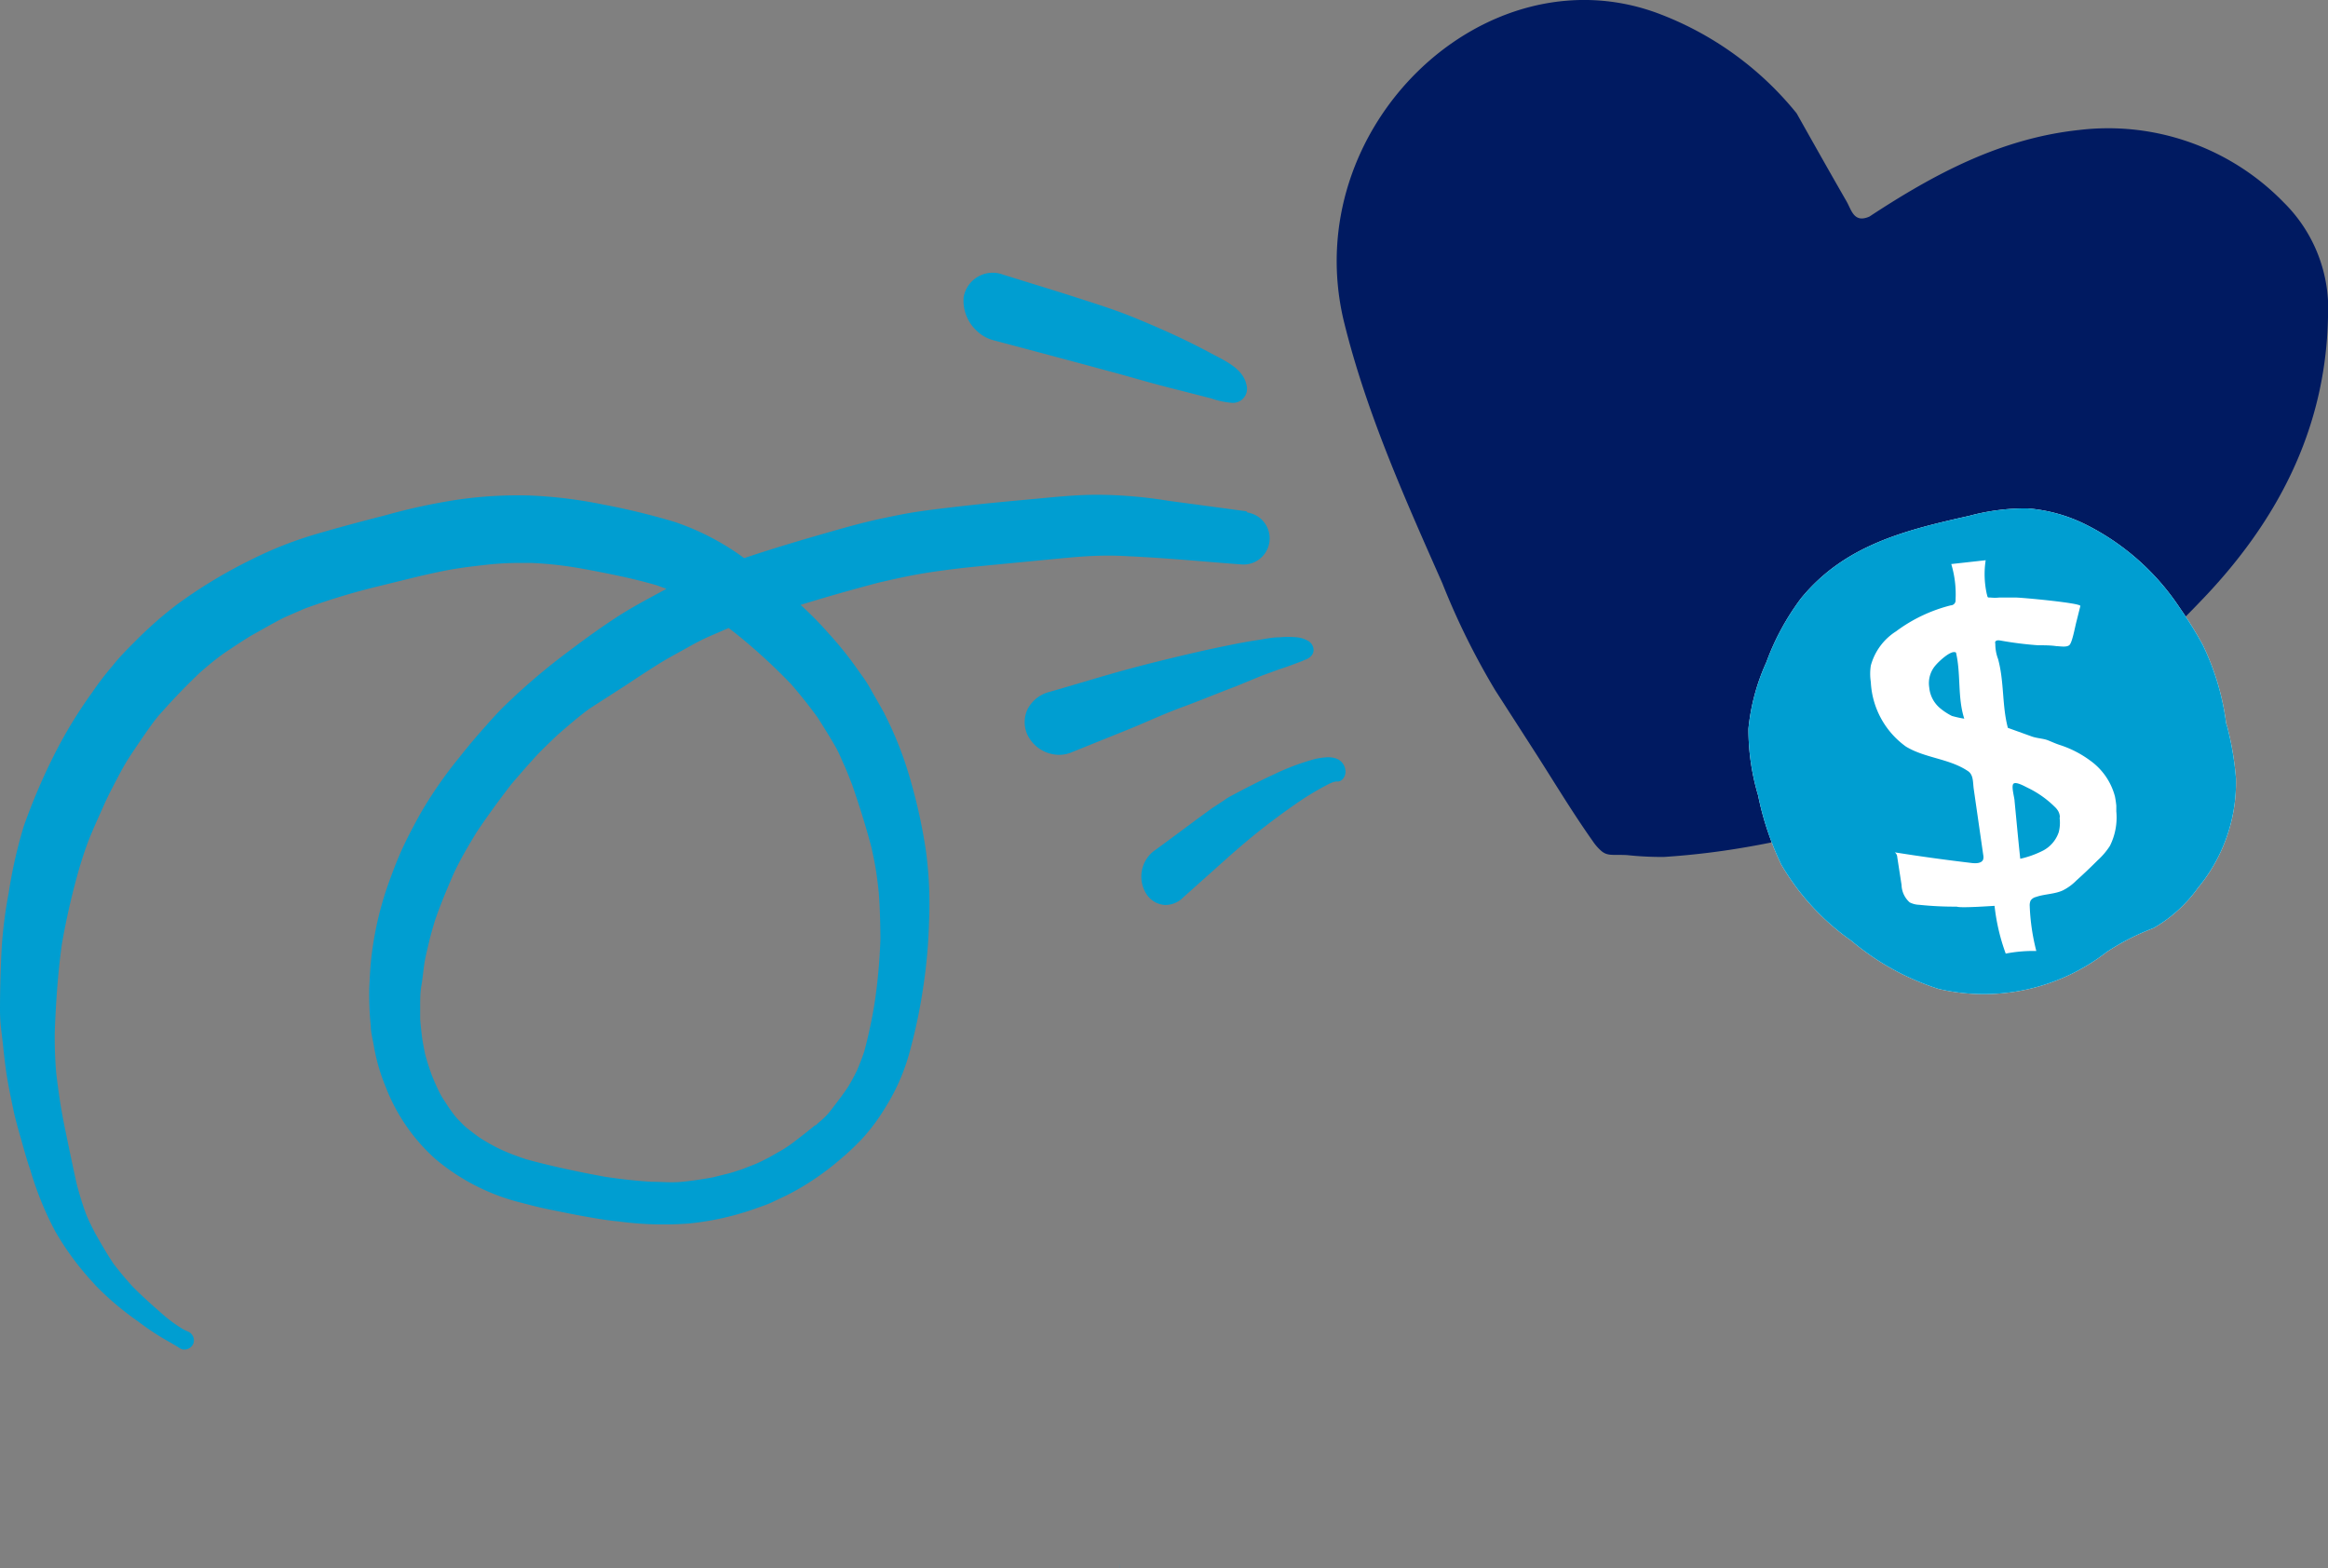
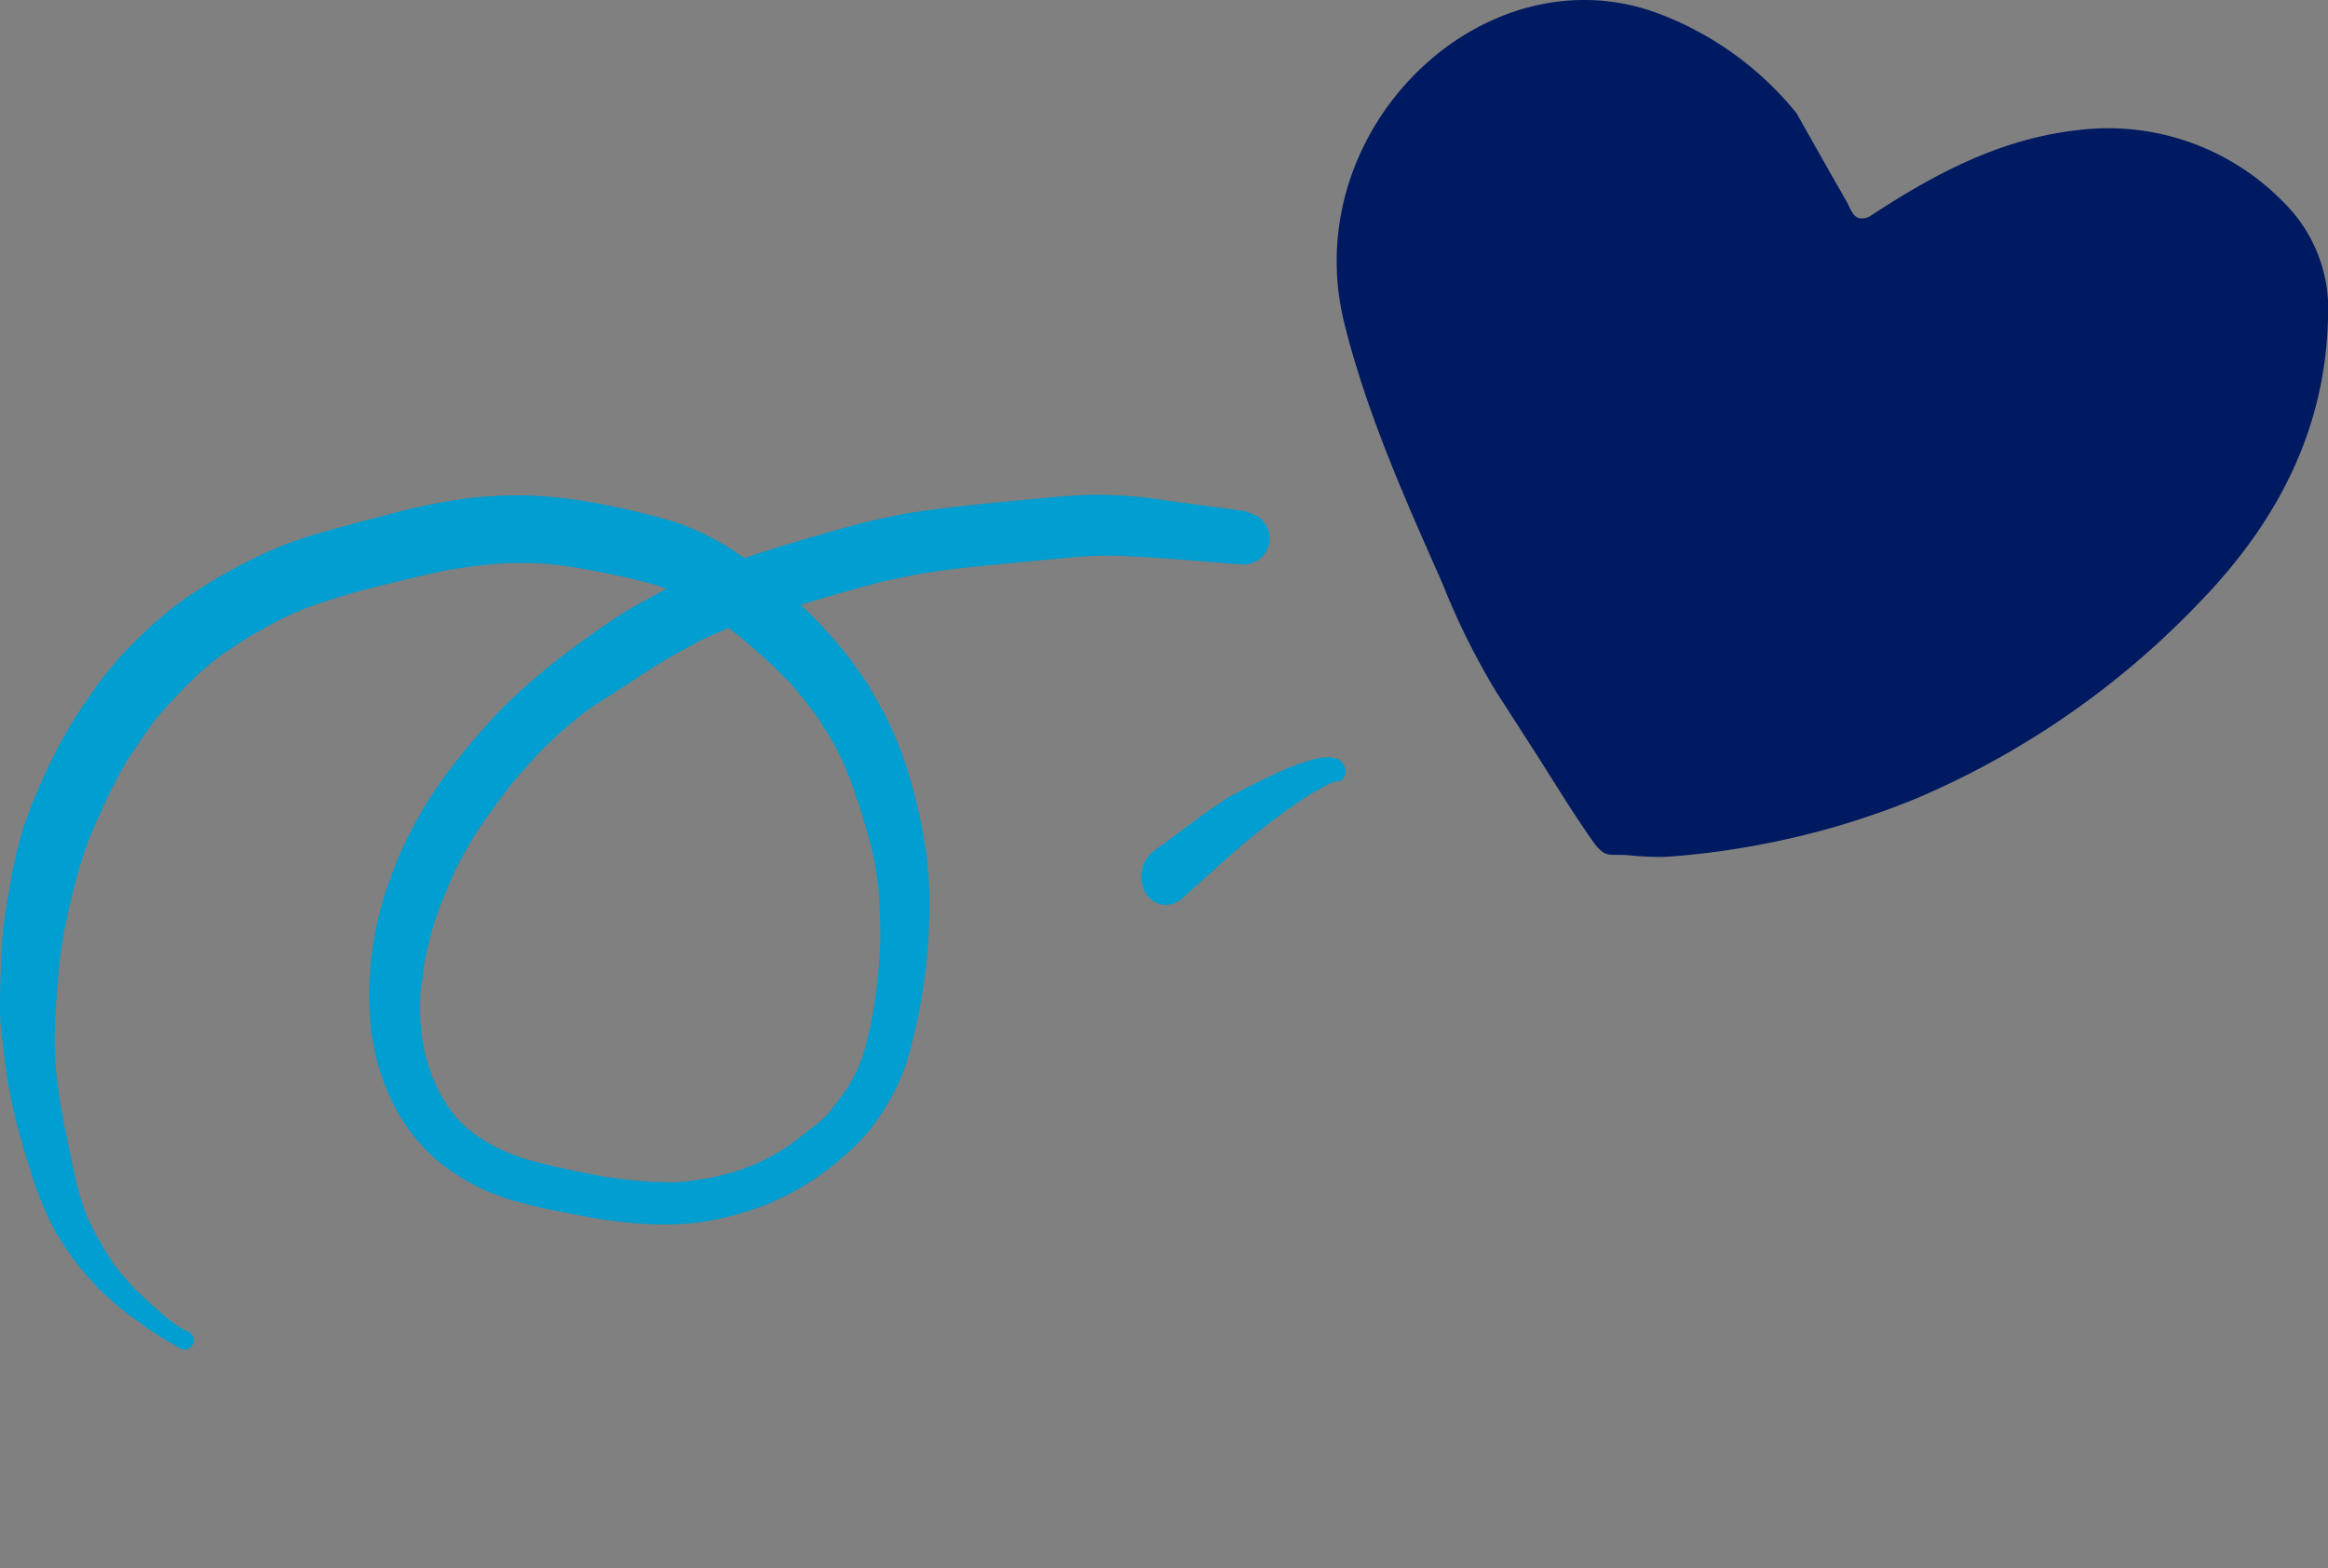
<svg xmlns="http://www.w3.org/2000/svg" viewBox="0 0 152.2 102.53">
  <rect x="0" y="0" width="152.2" height="102.53" fill="#808080" stroke="none" />
  <defs>
    <style>.cls-1{fill:#001a61;}.cls-2{fill:#009ed1;}.cls-3{fill:#fff;}</style>
  </defs>
  <g id="Layer_2" data-name="Layer 2">
    <g id="Layer_1-2" data-name="Layer 1">
      <path class="cls-1" d="M104.67,55.62a3.24,3.24,0,0,1-.55-.64c-1.38-1.95-2.6-4-3.89-6l-2.47-3.84a47.81,47.81,0,0,1-3.46-7c-2.48-5.61-5-11.22-6.46-17.21C84.89,8.36,97-3.25,108.28.83a21.21,21.21,0,0,1,9.18,6.58c1.08,1.92,2.16,3.84,3.26,5.75.33.57.48,1.45,1.5,1,4.2-2.76,8.56-5.11,13.7-5.66a16,16,0,0,1,13.38,4.73,9.77,9.77,0,0,1,2.9,7.51c-.15,7.38-3.36,13.42-8.32,18.56a55.8,55.8,0,0,1-18.51,12.87,52.3,52.3,0,0,1-10.81,3.15,50.78,50.78,0,0,1-5.77.71,21.37,21.37,0,0,1-2.41-.12C105.45,55.86,105.1,56,104.67,55.62Z" />
      <path class="cls-2" d="M73.2,102.53a.28.28,0,0,0,0-.09c0-.06,0-.12,0-.18S73.19,102.44,73.2,102.53Z" />
-       <path class="cls-2" d="M65,22.26Q69,23.32,73.1,24.43c1.16.32,2.31.66,3.47.95l1.72.44.9.23a5.42,5.42,0,0,0,1.36.29.92.92,0,0,0,.94-1.18c-.2-1-1.29-1.52-2.11-1.95-.58-.31-1.17-.62-1.77-.91-1.17-.57-2.35-1.08-3.55-1.57s-2.58-.92-3.88-1.34c-1.53-.49-3.06-.95-4.59-1.43A1.93,1.93,0,0,0,63,19.43a2.69,2.69,0,0,0,.89,2.23A2.47,2.47,0,0,0,65,22.26Z" />
-       <path class="cls-2" d="M82.54,44.16l1.07-.39c.33-.11.66-.22,1-.35s.46-.16.68-.27h0a.91.91,0,0,0,.44-.27h0a.56.56,0,0,0,.15-.37v0a.69.69,0,0,0-.35-.6,1.79,1.79,0,0,0-.74-.24,6.33,6.33,0,0,0-1.15,0c-.46,0-.9.1-1.35.17-.69.1-1.37.23-2,.36-1.3.26-2.59.56-3.87.87s-2.55.64-3.81,1-2.63.78-4,1.17a2.22,2.22,0,0,0-1.45,1.17,2,2,0,0,0,0,1.61,2.32,2.32,0,0,0,1.77,1.31,2.07,2.07,0,0,0,1.1-.13l3.82-1.54c1.15-.47,2.28-1,3.43-1.42s2.34-.92,3.51-1.36Z" />
      <path class="cls-2" d="M87.31,49.58a1.62,1.62,0,0,0-.62-.06,4.11,4.11,0,0,0-.77.12,15.47,15.47,0,0,0-2.65,1c-1,.46-1.9.93-2.84,1.43a3.22,3.22,0,0,0-.39.25l-.81.53-1,.73c-.94.7-1.88,1.4-2.83,2.09A2.12,2.12,0,0,0,75,58.53a1.56,1.56,0,0,0,1.14.64,1.62,1.62,0,0,0,1.21-.49l3-2.68c.68-.6,1.37-1.19,2.08-1.75s1.47-1.12,2.23-1.65a18.57,18.57,0,0,1,1.93-1.19l.3-.16.21-.09.21-.06.13,0h0c.33,0,.57-.38.52-.74A.92.92,0,0,0,87.31,49.58Z" />
-       <polygon class="cls-2" points="91.54 25.38 91.54 25.38 91.55 25.39 91.54 25.38" />
      <path class="cls-2" d="M57.75,46.52l0,.06.09.16Z" />
      <path class="cls-2" d="M.19,68.2v-.13S.19,68.16.19,68.2Z" />
      <path class="cls-2" d="M49.46,79Z" />
      <path class="cls-2" d="M81.49,33.43l-5.13-.69a29.67,29.67,0,0,0-4.61-.39c-1.52,0-3,.17-4.53.31s-3.23.3-4.83.49c-.77.09-1.53.18-2.29.29s-1.5.26-2.25.42c-1.48.3-2.94.73-4.4,1.15s-2.88.85-4.31,1.32l-.49.16a16.65,16.65,0,0,0-4.56-2.37A45.42,45.42,0,0,0,39.49,33a30,30,0,0,0-4.82-.6,27.46,27.46,0,0,0-4.88.29,39.89,39.89,0,0,0-4.59,1c-1.52.39-3,.78-4.53,1.23a25.23,25.23,0,0,0-4.24,1.67,32.23,32.23,0,0,0-4.28,2.52l0,0-.56.4a26.11,26.11,0,0,0-2.79,2.46c-.5.5-1,1-1.43,1.55A19.77,19.77,0,0,0,6,45.31a30,30,0,0,0-2.54,4.21A40.5,40.5,0,0,0,1.56,54a31.62,31.62,0,0,0-1,4.43C.4,59.26.28,60.11.19,61S.08,62.55.05,63.35,0,65.09,0,66s.1,1.46.18,2.18.16,1.54.29,2.31.25,1.32.39,2,.34,1.37.52,2,.37,1.36.6,2a21.26,21.26,0,0,0,1.62,4,18.55,18.55,0,0,0,2.51,3.4v0c.08.1.17.19.25.28l-.08-.09A19.09,19.09,0,0,0,9,86.38c.43.33.88.64,1.34.93s.83.48,1.24.73h0l0,0h0l.2.13.15.06a.64.64,0,0,0,.71-.38.63.63,0,0,0-.35-.79L12.15,87a3.07,3.07,0,0,1-.31-.17,9.74,9.74,0,0,1-1-.72c-.75-.65-1.5-1.31-2.18-2v0l0,0,0,0h0l-.17-.19h0l-.06-.07a.12.12,0,0,0,0,0c-.35-.39-.68-.8-1-1.21C7,82,6.61,81.32,6.23,80.65c-.21-.41-.43-.83-.6-1.26-.24-.65-.44-1.3-.62-2-.27-1.21-.52-2.43-.77-3.64s-.42-2.36-.56-3.55c-.08-.9-.11-1.8-.1-2.7.07-1.92.2-3.84.46-5.74a47.46,47.46,0,0,1,1.19-5.15c.22-.71.45-1.41.74-2.1s.55-1.25.83-1.88.53-1.09.81-1.63.53-1,.8-1.42.75-1.13,1.14-1.69.71-1,1.09-1.4c.78-.88,1.59-1.71,2.44-2.52.57-.5,1.17-1,1.79-1.41s1-.67,1.55-1l1.3-.73c.36-.19.72-.4,1.1-.56l1.08-.47a44.42,44.42,0,0,1,4.93-1.49l2.65-.65c.72-.16,1.44-.33,2.17-.45s1.41-.2,2.12-.28,1.51-.13,2.27-.12h.22l.84,0h-.3a24.38,24.38,0,0,1,3.08.34c.86.15,1.72.32,2.57.5s1.65.38,2.46.61l.66.24-1.18.64c-.64.35-1.27.7-1.88,1.09-1.34.86-2.61,1.8-3.87,2.76a41.94,41.94,0,0,0-3.57,3.08c-.48.46-.92.95-1.35,1.44-.58.65-1.14,1.31-1.68,2a27.86,27.86,0,0,0-2.57,3.71c-.38.69-.75,1.38-1.09,2.1s-.64,1.5-.92,2.27a21.75,21.75,0,0,0-1.14,4.68c-.11.78-.14,1.57-.18,2.36a20.16,20.16,0,0,0,.1,2.45c0,.43.13.87.2,1.3A12.38,12.38,0,0,0,25.19,71a12.2,12.2,0,0,0,3.3,4.8,13.89,13.89,0,0,0,5.21,2.74c.73.19,1.46.39,2.21.54s1.45.3,2.18.43,1.55.28,2.34.35A21.91,21.91,0,0,0,45,80a18.27,18.27,0,0,0,4.45-1c.33-.12.68-.23,1-.38l.93-.44a16.24,16.24,0,0,0,1.85-1.08,17.08,17.08,0,0,0,1.67-1.27,16.67,16.67,0,0,0,1.44-1.35,12.49,12.49,0,0,0,1.5-2,13.42,13.42,0,0,0,1.71-4,34.5,34.5,0,0,0,.78-3.74,35.35,35.35,0,0,0,.41-4.48,26.09,26.09,0,0,0-.2-4.59,34.85,34.85,0,0,0-1-4.61,23.52,23.52,0,0,0-1.74-4.44c-.28-.53-.57-1-.88-1.56s-.49-.77-.75-1.14a23.29,23.29,0,0,0-2-2.51q-.88-1-1.83-1.86c1.68-.52,3.38-1,5.08-1.45.92-.21,1.83-.42,2.76-.58s1.87-.28,2.81-.39c1.83-.19,3.67-.36,5.51-.54.85-.08,1.71-.17,2.56-.22s1.81-.06,2.72,0c2.49.11,5,.36,7.45.54a1.71,1.71,0,0,0,.32-3.4ZM51.72,44.73c.6.69,1.17,1.41,1.71,2.15.37.57.72,1.14,1.07,1.73s.45.89.66,1.35.38.91.56,1.37c.46,1.34.89,2.69,1.25,4.07.11.5.22,1,.3,1.52s.13.94.18,1.41c.08,1,.1,2,.11,3.05a36.84,36.84,0,0,1-.36,4.07,31.41,31.41,0,0,1-.7,3.31c-.14.41-.29.81-.46,1.2a11.69,11.69,0,0,1-.6,1.11c-.35.53-.72,1-1.11,1.51s-.67.68-1,1h0l-.05,0c-.49.41-1,.8-1.5,1.18a7.43,7.43,0,0,1-.75.49l-.79.45c-.29.14-.58.3-.88.42l-.87.34c-.33.1-.65.22-1,.3l-.89.22c-.65.12-1.3.22-2,.29s-1.31,0-2,0c-1-.06-2-.17-3.06-.33-1.74-.32-3.46-.68-5.17-1.15-.5-.17-1-.35-1.49-.57s-.82-.41-1.21-.64-.67-.46-1-.71-.47-.42-.69-.64-.52-.63-.76-1-.3-.45-.43-.69c-.2-.39-.38-.79-.54-1.19a15,15,0,0,1-.46-1.44c-.08-.4-.16-.79-.21-1.2s-.08-.71-.11-1.07l0,.22,0-1.07c0-.45,0-.9.08-1.35s.12-.94.19-1.41.23-1.1.36-1.65c.1-.4.22-.8.34-1.2.34-1,.72-1.9,1.12-2.83s1-1.95,1.57-2.89c.73-1.1,1.51-2.16,2.32-3.21.5-.58,1-1.16,1.52-1.73s1-1,1.47-1.46c.69-.6,1.38-1.2,2.12-1.74L41,44.75c.67-.45,1.35-.89,2-1.3s1.34-.77,2-1.14,1-.54,1.58-.79l1.06-.46.55.43Q50.06,43,51.72,44.73Z" />
      <path class="cls-2" d="M.52,58.54a.5.5,0,0,1,0-.12h0A.51.51,0,0,0,.52,58.54Z" />
-       <path class="cls-3" d="M145.52,47.13c0,.14.06.27.1.41a19.8,19.8,0,0,1,.56,3.33,10.78,10.78,0,0,1-2.48,7.18,9.23,9.23,0,0,1-2.9,2.63,15.49,15.49,0,0,0-3.06,1.56,13.08,13.08,0,0,1-11,2.42,16.74,16.74,0,0,1-5.69-3.14,15.87,15.87,0,0,1-4.6-5A19.4,19.4,0,0,1,114.94,52a15.08,15.08,0,0,1-.63-4.36,13.71,13.71,0,0,1,1.17-4.34,16.18,16.18,0,0,1,2.26-4.17c2.84-3.48,6.79-4.46,11-5.4a14.2,14.2,0,0,1,3.82-.49,10.35,10.35,0,0,1,3.69,1,15.87,15.87,0,0,1,6.25,5.49A26.56,26.56,0,0,1,144,42.14,16.64,16.64,0,0,1,145.52,47.13Z" />
-       <path class="cls-2" d="M145.52,47.13c0,.14.06.27.1.41a19.8,19.8,0,0,1,.56,3.33,10.78,10.78,0,0,1-2.48,7.18,9.23,9.23,0,0,1-2.9,2.63,15.49,15.49,0,0,0-3.06,1.56,13.08,13.08,0,0,1-11,2.42,16.74,16.74,0,0,1-5.69-3.14,15.87,15.87,0,0,1-4.6-5A19.4,19.4,0,0,1,114.94,52a15.08,15.08,0,0,1-.63-4.36,13.71,13.71,0,0,1,1.17-4.34,16.18,16.18,0,0,1,2.26-4.17c2.84-3.48,6.79-4.46,11-5.4a14.2,14.2,0,0,1,3.82-.49,10.35,10.35,0,0,1,3.69,1,15.87,15.87,0,0,1,6.25,5.49A26.56,26.56,0,0,1,144,42.14,16.64,16.64,0,0,1,145.52,47.13ZM130.4,59.23a13.24,13.24,0,0,0,.73,3.12,9.41,9.41,0,0,1,2-.17,13.82,13.82,0,0,1-.43-2.93.76.76,0,0,1,.06-.37.58.58,0,0,1,.34-.23c.57-.2,1.21-.18,1.76-.43a3.34,3.34,0,0,0,.89-.65c.48-.43.94-.87,1.39-1.32a4.75,4.75,0,0,0,.8-.94,4.15,4.15,0,0,0,.42-2.26c0-.12,0-.25,0-.37a6,6,0,0,0-.09-.61,4.19,4.19,0,0,0-1.63-2.35,6.89,6.89,0,0,0-1.94-1c-.29-.09-.54-.21-.82-.32s-.65-.12-1-.23l-1.61-.58c-.39-1.47-.23-3-.64-4.5a2.78,2.78,0,0,1-.18-1,.23.23,0,0,1,0-.14c.07-.1.21-.09.33-.07a23.15,23.15,0,0,0,2.47.31c.41,0,.81,0,1.22.06.22,0,.63.09.82-.07s.37-1.19.47-1.56l.25-1c0-.2-3.85-.55-4.2-.55s-.74,0-1.11,0a2.69,2.69,0,0,1-.56,0c-.23,0-.18,0-.25-.24a6,6,0,0,1-.07-2.2l-2.25.25a6.84,6.84,0,0,1,.28,2.34.32.32,0,0,1-.31.36,10.1,10.1,0,0,0-3.58,1.7,3.84,3.84,0,0,0-1.65,2.24,3.49,3.49,0,0,0,0,1.07,5.53,5.53,0,0,0,2.29,4.22c1.26.77,2.85.78,4.08,1.62.35.25.3.74.36,1.16l.21,1.46.41,2.85a.66.66,0,0,1,0,.28c-.08.26-.44.28-.72.25-1.69-.2-3.38-.43-5.06-.7a.42.42,0,0,1,.16.32l.28,1.81a1.58,1.58,0,0,0,.53,1.14,1.46,1.46,0,0,0,.62.16,22.39,22.39,0,0,0,2.46.12C128.19,59.39,130.4,59.22,130.4,59.23Zm-3.82-15.77c.18-.21,1-1,1.3-.79.33,1.41.09,2.93.54,4.32a6.8,6.8,0,0,1-.81-.18,4.08,4.08,0,0,1-.74-.48,2,2,0,0,1-.74-1.38A1.78,1.78,0,0,1,126.58,43.46Zm8.08,10.07a2.54,2.54,0,0,1-.06.87,2.13,2.13,0,0,1-1,1.2,6.28,6.28,0,0,1-1.52.55c-.09-.84-.17-1.67-.25-2.51l-.12-1.25c0-.23-.24-1-.07-1.15s.74.18.93.27a6.53,6.53,0,0,1,1.76,1.24,1.17,1.17,0,0,1,.24.3.88.88,0,0,1,.1.35S134.65,53.49,134.66,53.53Z" />
    </g>
  </g>
</svg>